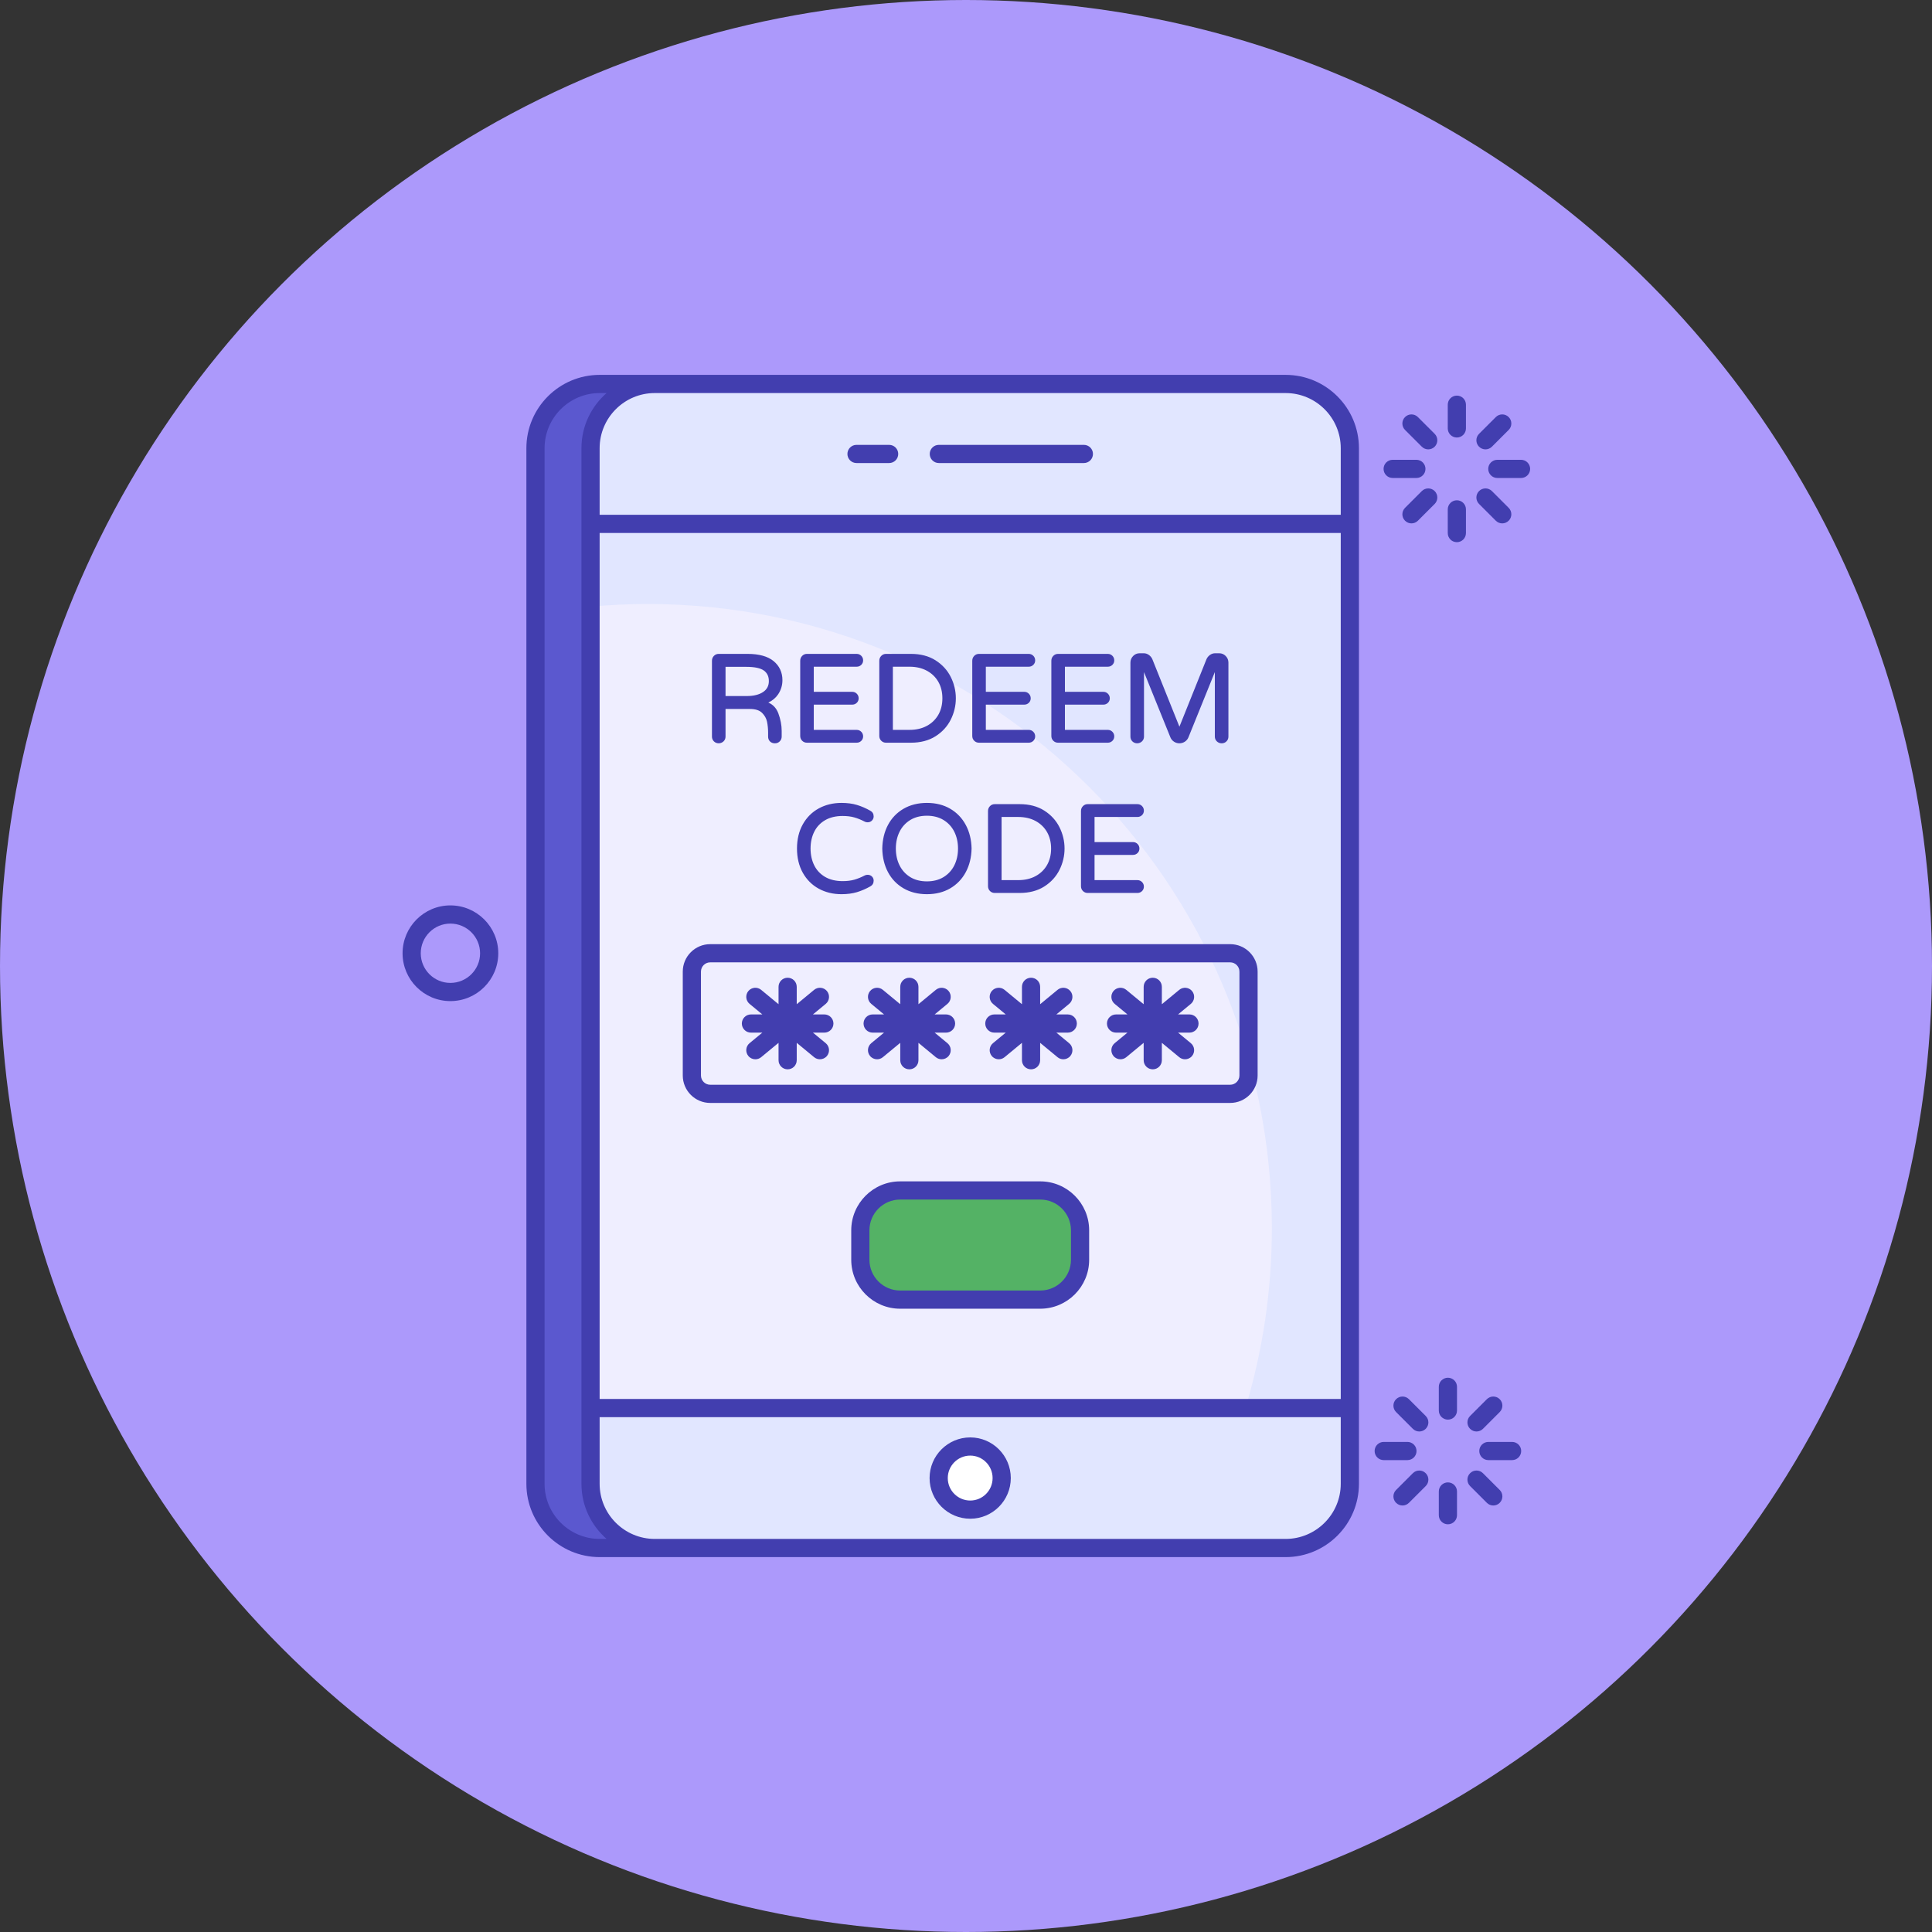
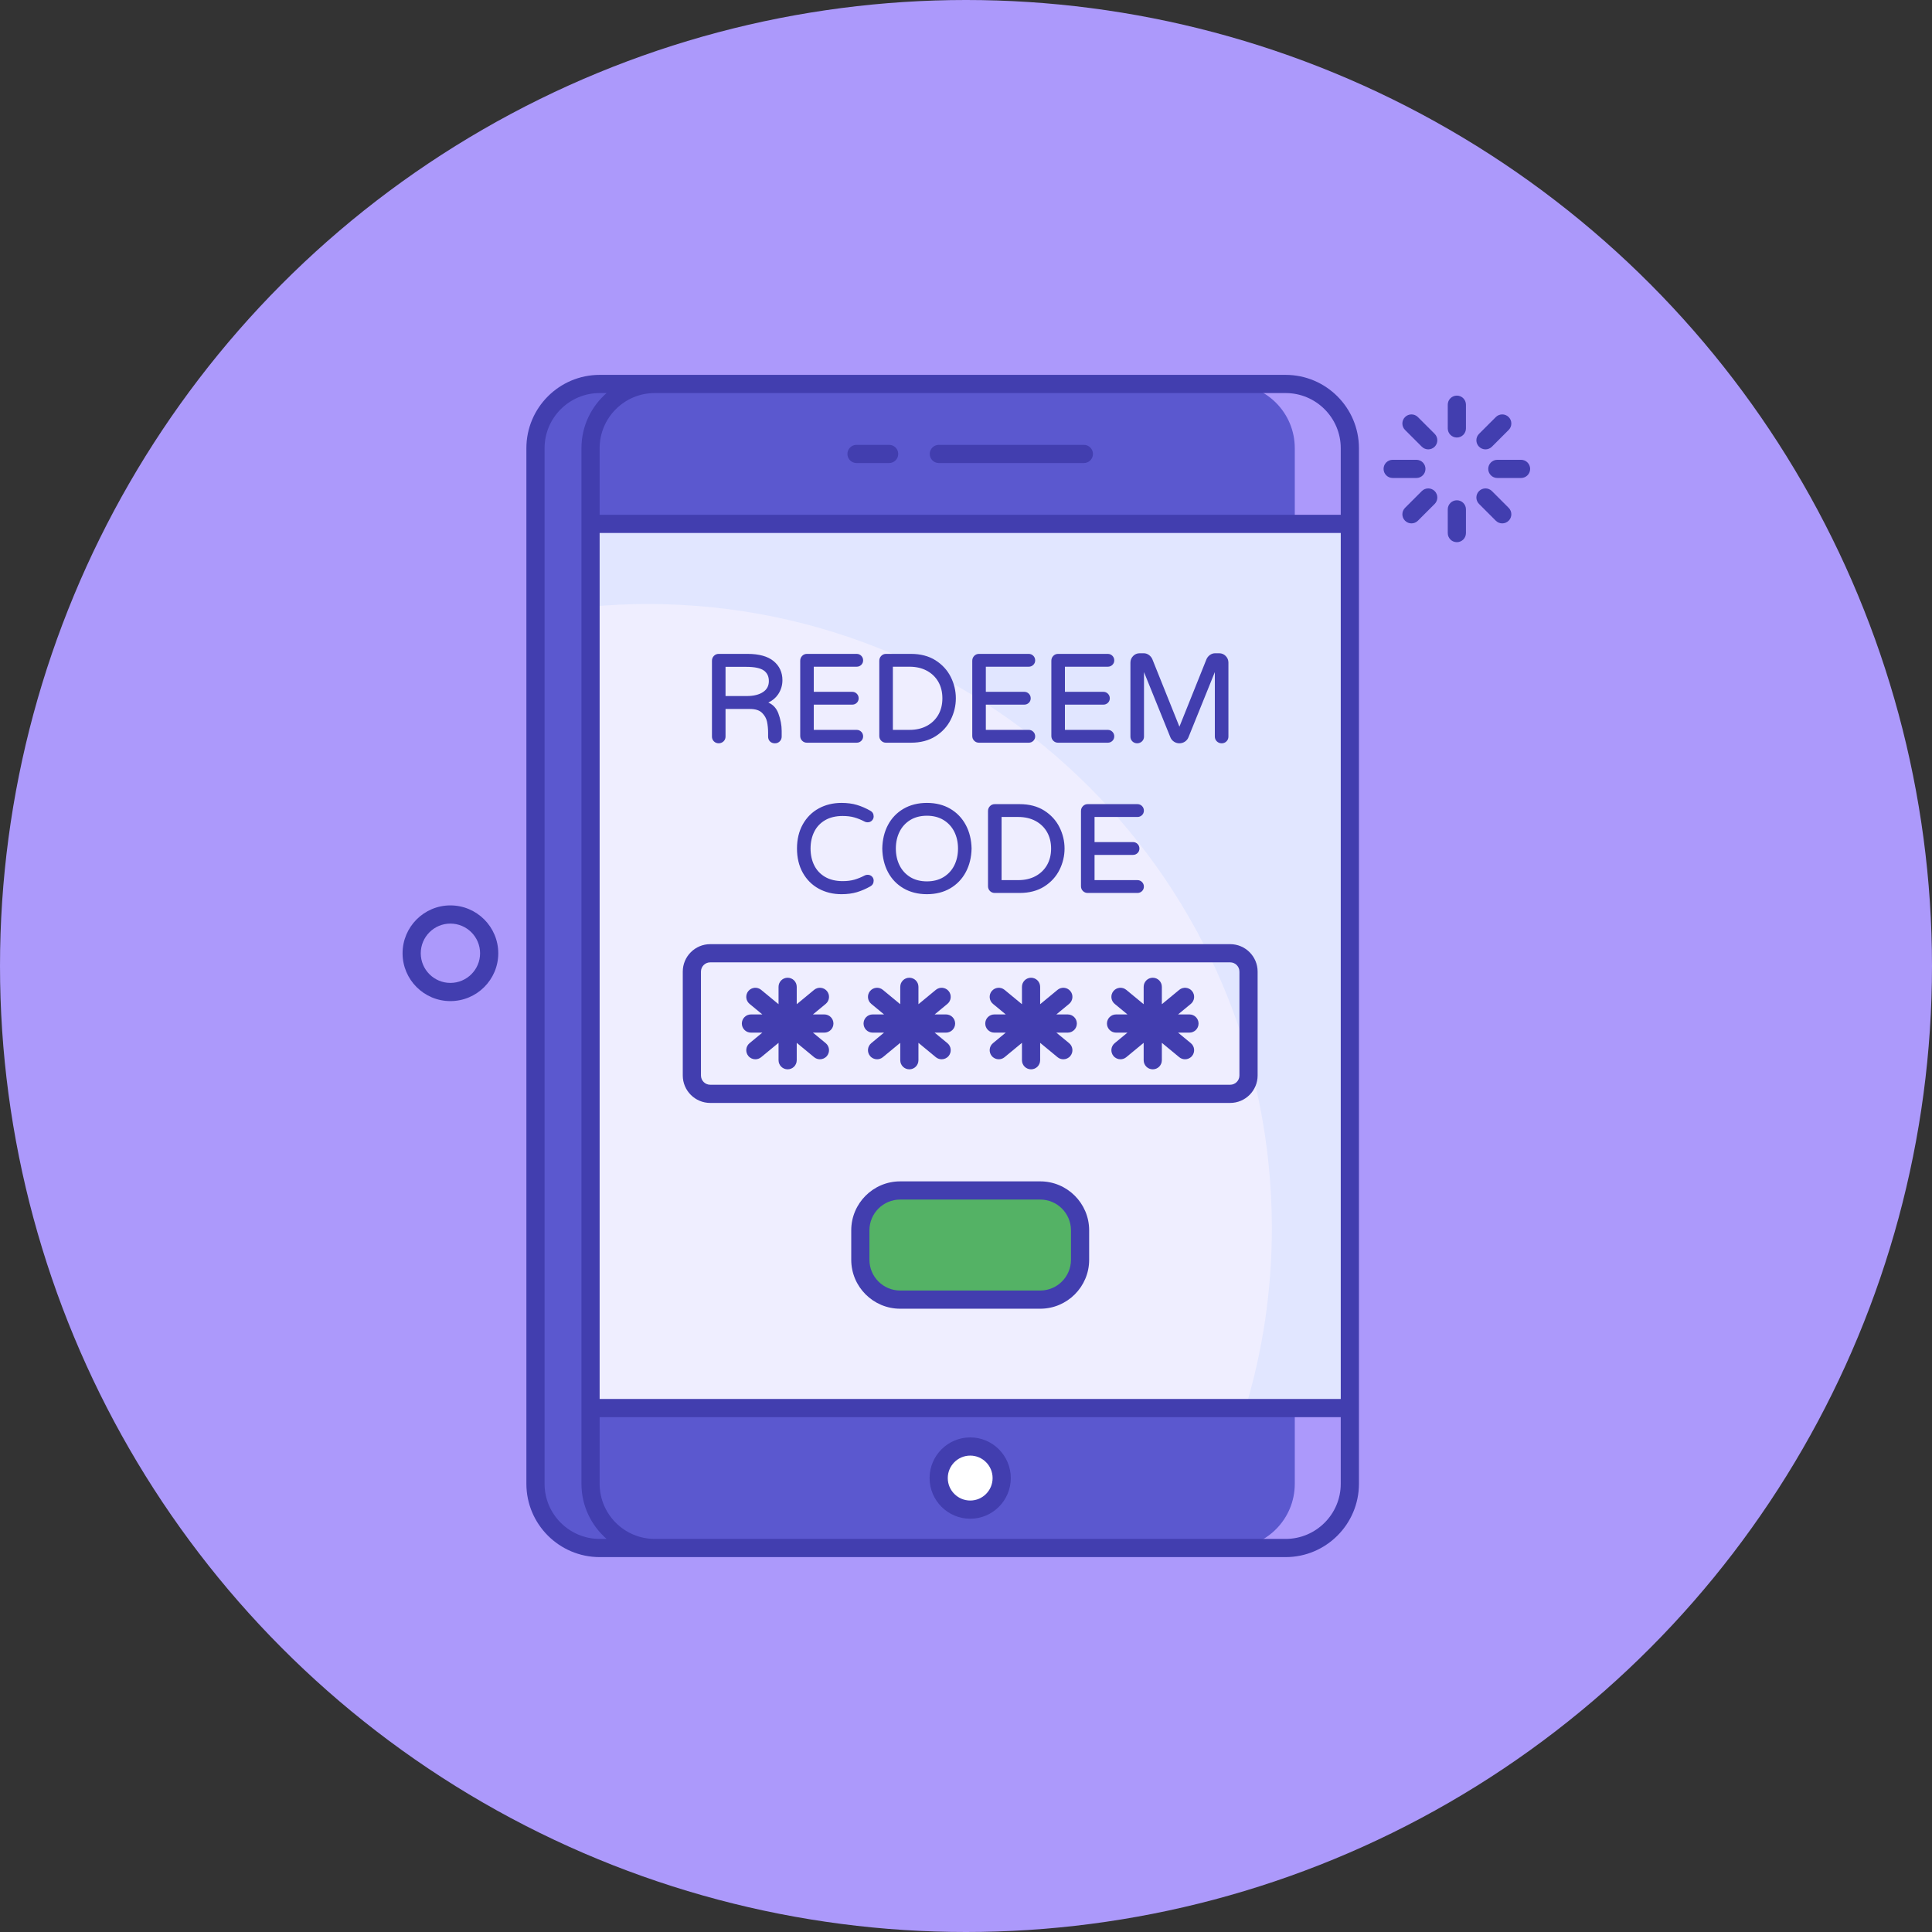
<svg xmlns="http://www.w3.org/2000/svg" width="500" height="500" viewBox="0 0 500 500" fill="none">
  <rect x="0" y="0" width="500" height="500" fill="#333333" stroke="none" />
  <circle cx="250" cy="250" r="250" fill="#AC99FB" />
  <path d="M335.088 115.994V384.005C335.088 393.195 327.655 400.628 318.465 400.628H155.203C146.013 400.628 138.58 393.195 138.58 384.005V115.994C138.58 106.804 146.013 99.371 155.203 99.371H318.465C327.655 99.371 335.088 106.804 335.088 115.994Z" fill="#5B58CF" />
-   <path d="M349.34 115.994V384.005C349.34 393.185 341.898 400.628 332.717 400.628H169.455C160.274 400.628 152.832 393.185 152.832 384.005V115.994C152.832 106.813 160.274 99.371 169.455 99.371H332.717C341.898 99.371 349.34 106.813 349.34 115.994Z" fill="#E1E6FF" />
  <path d="M349.341 135.586H152.832V364.414H349.341V135.586Z" fill="#EFEEFF" />
  <path d="M349.338 135.586V364.414H322.314C326.778 349.667 329.153 334.042 329.153 317.846C329.153 228.627 256.819 156.317 167.625 156.317C162.638 156.317 157.698 156.555 152.83 157.006V135.586H349.338V135.586Z" fill="#E1E6FF" />
  <path d="M259.24 382.52C259.24 387.025 255.605 390.689 251.101 390.689C246.566 390.689 242.932 387.025 242.932 382.52C242.932 378.016 246.565 374.352 251.101 374.352C255.606 374.352 259.24 378.016 259.24 382.52Z" fill="white" />
  <path d="M279.52 318.395V326.019C279.52 331.715 274.903 336.333 269.207 336.333H232.967C227.272 336.333 222.654 331.715 222.654 326.019V318.395C222.654 312.699 227.272 308.082 232.967 308.082H269.207C274.903 308.082 279.52 312.699 279.52 318.395Z" fill="#54B265" />
  <path d="M332.715 97.016C281.12 97.016 208.623 97.016 155.203 97.016C144.74 97.016 136.227 105.529 136.227 115.994V249.999V384.004C136.227 394.466 144.74 402.979 155.203 402.979C188.984 402.979 292.327 402.979 332.715 402.979C343.179 402.979 351.692 394.466 351.692 384.004C351.692 329.816 351.692 182.714 351.692 115.994C351.692 105.529 343.179 97.016 332.715 97.016ZM346.985 115.994V133.232H155.184V115.994C155.184 108.125 161.584 101.724 169.451 101.723C188.457 101.723 315.504 101.723 332.715 101.723C340.584 101.723 346.985 108.124 346.985 115.994ZM346.985 362.059H155.184V137.939H346.985V362.059ZM140.934 384.004V115.994C140.934 108.124 147.335 101.723 155.203 101.723H156.984C153.006 105.204 150.477 110.304 150.477 115.994C150.477 181.632 150.477 324.267 150.477 384.004C150.477 389.692 153.006 394.791 156.984 398.272H155.203C147.335 398.272 140.934 391.871 140.934 384.004ZM332.715 398.272H169.453C161.585 398.272 155.184 391.871 155.184 384.004V366.766H346.985V384.004C346.985 391.871 340.584 398.272 332.715 398.272Z" fill="#423EAF" />
  <path d="M251.099 372.001C245.297 372.001 240.576 376.722 240.576 382.523C240.576 388.324 245.297 393.045 251.099 393.045C256.885 393.045 261.592 388.324 261.592 382.523C261.592 376.722 256.885 372.001 251.099 372.001ZM251.099 388.338C247.892 388.338 245.283 385.729 245.283 382.523C245.283 379.317 247.892 376.708 251.099 376.708C254.29 376.708 256.885 379.317 256.885 382.523C256.885 385.729 254.29 388.338 251.099 388.338ZM242.97 115.129C241.67 115.129 240.616 116.182 240.616 117.482C240.616 118.783 241.67 119.836 242.97 119.836H280.504C281.804 119.836 282.858 118.783 282.858 117.482C282.858 116.182 281.804 115.129 280.504 115.129H242.97ZM230.107 115.129H221.665C220.365 115.129 219.311 116.182 219.311 117.482C219.311 118.783 220.365 119.836 221.665 119.836H230.107C231.407 119.836 232.461 118.783 232.461 117.482C232.461 116.182 231.407 115.129 230.107 115.129ZM183.804 285.438H318.368C322.285 285.438 325.471 282.251 325.471 278.334V251.45C325.471 247.533 322.285 244.348 318.368 244.348H183.804C179.888 244.348 176.701 247.533 176.701 251.45V278.334C176.701 282.251 179.888 285.438 183.804 285.438ZM181.408 251.45C181.408 250.128 182.483 249.055 183.804 249.055H318.368C319.69 249.055 320.764 250.128 320.764 251.45V278.334C320.764 279.656 319.69 280.731 318.368 280.731H183.804C182.483 280.731 181.408 279.656 181.408 278.334V251.45H181.408ZM269.206 305.736H232.966C225.981 305.736 220.3 311.42 220.3 318.405V326.028C220.3 333.013 225.981 338.695 232.966 338.695H269.206C276.191 338.695 281.873 333.013 281.873 326.028V318.405C281.873 311.42 276.191 305.736 269.206 305.736ZM277.166 326.028C277.166 330.418 273.595 333.988 269.206 333.988H232.966C228.577 333.988 225.007 330.418 225.007 326.028V318.405C225.007 314.015 228.577 310.443 232.966 310.443H269.206C273.595 310.443 277.166 314.015 277.166 318.405V326.028ZM187.243 191.873C187.59 191.538 187.767 191.121 187.767 190.632V183.485H194.11C195.498 183.485 196.54 183.818 197.206 184.474C197.888 185.146 198.324 185.916 198.504 186.763C198.691 187.647 198.786 188.626 198.786 189.67V190.632C198.786 191.14 198.95 191.561 199.274 191.884C199.6 192.206 200.031 192.37 200.559 192.37C201.043 192.37 201.46 192.201 201.794 191.868C202.129 191.536 202.299 191.119 202.299 190.632V189.155C202.299 187.675 202.007 186.144 201.431 184.606C200.931 183.278 200.062 182.343 198.843 181.819C199.907 181.325 200.753 180.617 201.366 179.713C202.112 178.61 202.492 177.373 202.492 176.036C202.492 174.006 201.722 172.341 200.203 171.089C198.698 169.853 196.432 169.224 193.469 169.224H185.995C185.508 169.224 185.091 169.4 184.753 169.748C184.423 170.094 184.254 170.514 184.254 170.999V190.632C184.254 191.121 184.424 191.536 184.758 191.868C185.426 192.533 186.552 192.531 187.243 191.873ZM187.767 172.578H193.116C195.286 172.578 196.83 172.905 197.704 173.547C198.562 174.178 198.978 175.063 198.978 176.258C198.978 177.492 198.491 178.417 197.489 179.092C196.464 179.783 195.047 180.134 193.277 180.134H187.767V172.578ZM208.835 192.211H221.699C222.162 192.211 222.561 192.053 222.884 191.743C223.21 191.429 223.375 191.033 223.375 190.566C223.375 190.103 223.211 189.704 222.889 189.379L222.888 189.377C222.562 189.055 222.163 188.891 221.699 188.891H210.607V182.362H220.544C221.007 182.362 221.406 182.204 221.728 181.893C222.054 181.583 222.22 181.186 222.22 180.717C222.22 180.254 222.056 179.855 221.733 179.528C221.407 179.205 221.008 179.041 220.544 179.041H210.607V172.545H221.699C222.162 172.545 222.561 172.388 222.883 172.076C223.209 171.766 223.375 171.37 223.375 170.901C223.375 170.437 223.211 170.038 222.888 169.711C222.562 169.389 222.163 169.224 221.699 169.224H208.835C208.348 169.224 207.931 169.4 207.593 169.748C207.263 170.094 207.095 170.514 207.095 170.999V190.472C207.095 190.957 207.264 191.374 207.598 191.707C207.933 192.042 208.35 192.211 208.835 192.211ZM229.302 192.211H235.75C238.234 192.211 240.376 191.65 242.116 190.543C243.854 189.442 245.18 187.993 246.056 186.239C246.928 184.496 247.371 182.638 247.371 180.717C247.371 178.799 246.928 176.942 246.056 175.195C245.18 173.445 243.854 171.996 242.116 170.892C240.372 169.786 238.231 169.224 235.75 169.224H229.302C228.815 169.224 228.398 169.4 228.06 169.748C227.73 170.094 227.562 170.514 227.562 170.999V190.472C227.562 190.957 227.731 191.374 228.065 191.707C228.4 192.042 228.816 192.211 229.302 192.211ZM231.074 172.545H235.397C237.091 172.545 238.597 172.896 239.875 173.587C241.146 174.273 242.143 175.238 242.839 176.453C243.537 177.678 243.89 179.111 243.89 180.717C243.89 182.327 243.537 183.76 242.839 184.982C242.143 186.2 241.146 187.164 239.875 187.852C238.601 188.54 237.093 188.89 235.397 188.89H231.074V172.545ZM253.361 192.211H266.225C266.688 192.211 267.087 192.053 267.41 191.743C267.736 191.429 267.901 191.033 267.901 190.566C267.901 190.103 267.737 189.704 267.415 189.379L267.414 189.377C267.088 189.055 266.689 188.891 266.225 188.891H255.133V182.362H265.07C265.533 182.362 265.932 182.204 266.254 181.893C266.58 181.583 266.746 181.186 266.746 180.717C266.746 180.254 266.582 179.855 266.259 179.528C265.933 179.205 265.534 179.041 265.07 179.041H255.133V172.545H266.225C266.688 172.545 267.087 172.388 267.409 172.076C267.735 171.766 267.901 171.37 267.901 170.901C267.901 170.437 267.737 170.038 267.414 169.711C267.088 169.389 266.689 169.224 266.225 169.224H253.361C252.874 169.224 252.457 169.4 252.119 169.748C251.789 170.094 251.621 170.514 251.621 170.999V190.472C251.621 190.957 251.79 191.374 252.124 191.707C252.459 192.042 252.876 192.211 253.361 192.211ZM273.828 192.211H286.692C287.155 192.211 287.554 192.053 287.877 191.743C288.203 191.429 288.368 191.033 288.368 190.566C288.368 190.103 288.204 189.704 287.882 189.379L287.881 189.377C287.555 189.055 287.156 188.891 286.692 188.891H275.6V182.362H285.537C286 182.362 286.399 182.204 286.721 181.893C287.047 181.583 287.213 181.186 287.213 180.717C287.213 180.254 287.049 179.855 286.726 179.528C286.4 179.205 286.001 179.041 285.537 179.041H275.6V172.545H286.692C287.155 172.545 287.554 172.388 287.876 172.076C288.202 171.766 288.368 171.37 288.368 170.901C288.368 170.437 288.204 170.038 287.881 169.711C287.555 169.389 287.156 169.224 286.692 169.224H273.828C273.341 169.224 272.924 169.4 272.586 169.748C272.256 170.094 272.088 170.514 272.088 170.999V190.472C272.088 190.957 272.257 191.374 272.591 191.707C272.926 192.042 273.342 192.211 273.828 192.211ZM295.542 191.873C295.889 191.538 296.066 191.121 296.066 190.632V173.935L302.906 190.843C303.101 191.302 303.414 191.677 303.835 191.953C304.675 192.506 305.786 192.506 306.631 191.953C307.054 191.675 307.367 191.302 307.56 190.838L314.399 173.935V190.632C314.399 191.121 314.575 191.538 314.923 191.87C315.269 192.201 315.688 192.37 316.172 192.37C316.658 192.37 317.073 192.201 317.407 191.868C317.742 191.536 317.913 191.119 317.913 190.632V171.479C317.913 170.825 317.68 170.254 317.219 169.78C316.756 169.306 316.188 169.064 315.531 169.064H314.472C313.984 169.064 313.532 169.213 313.126 169.507C312.731 169.795 312.434 170.159 312.239 170.597L305.233 188.069L298.222 170.588C298.031 170.156 297.734 169.795 297.339 169.505C296.933 169.213 296.481 169.064 295.994 169.064H294.935C294.277 169.064 293.708 169.306 293.246 169.78C292.787 170.254 292.554 170.825 292.554 171.479V190.632C292.554 191.121 292.723 191.536 293.057 191.868C293.724 192.533 294.851 192.531 295.542 191.873ZM211.884 229.986C213.62 230.936 215.605 231.417 217.785 231.417C219.258 231.417 220.599 231.241 221.768 230.893C222.921 230.547 224.09 230.043 225.242 229.393C225.804 229.086 226.102 228.574 226.102 227.913C226.102 227.491 225.955 227.129 225.663 226.839C225.371 226.544 224.986 226.396 224.522 226.396C224.264 226.396 224.025 226.45 223.806 226.561C222.891 227.038 221.982 227.407 221.104 227.66C220.238 227.908 219.219 228.033 218.073 228.033C216.298 228.033 214.767 227.665 213.523 226.936C212.287 226.211 211.345 225.206 210.721 223.947C210.092 222.682 209.773 221.22 209.773 219.604C209.773 217.989 210.092 216.529 210.721 215.262C211.343 214.005 212.286 212.998 213.524 212.273C214.763 211.545 216.293 211.176 218.073 211.176C219.219 211.176 220.238 211.301 221.104 211.549C221.973 211.795 222.882 212.166 223.812 212.651C224.022 212.757 224.261 212.811 224.521 212.811C224.989 212.811 225.375 212.656 225.667 212.349C225.956 212.048 226.102 211.693 226.102 211.294C226.102 210.633 225.804 210.121 225.245 209.82C224.103 209.17 222.933 208.665 221.768 208.314C220.599 207.966 219.258 207.79 217.785 207.79C215.608 207.79 213.623 208.273 211.884 209.223C210.143 210.174 208.754 211.563 207.757 213.349C206.763 215.13 206.26 217.233 206.26 219.604C206.26 221.976 206.764 224.079 207.757 225.858C208.752 227.642 210.14 229.031 211.884 229.986ZM245.924 209.307C244.207 208.301 242.177 207.79 239.888 207.79C237.6 207.79 235.564 208.301 233.836 209.305C232.104 210.316 230.748 211.727 229.81 213.497C228.872 215.262 228.375 217.315 228.332 219.609C228.375 221.89 228.872 223.945 229.81 225.71C230.75 227.484 232.105 228.894 233.836 229.902C235.564 230.907 237.6 231.417 239.888 231.417C242.177 231.417 244.207 230.906 245.924 229.9C247.644 228.894 248.998 227.48 249.95 225.694C250.899 223.922 251.401 221.874 251.445 219.599C251.401 217.336 250.899 215.29 249.95 213.513C248.998 211.731 247.644 210.316 245.925 209.307H245.924V209.307ZM247.933 219.604C247.933 221.218 247.608 222.684 246.969 223.963C246.335 225.232 245.4 226.25 244.193 226.988C242.984 227.724 241.535 228.098 239.888 228.098C238.219 228.098 236.766 227.724 235.568 226.988C234.371 226.25 233.441 225.232 232.808 223.963C232.169 222.684 231.844 221.218 231.844 219.604C231.844 217.992 232.169 216.527 232.808 215.246C233.441 213.978 234.371 212.959 235.568 212.222C236.766 211.485 238.219 211.111 239.888 211.111C241.535 211.111 242.984 211.485 244.193 212.222C245.4 212.959 246.335 213.978 246.969 215.246C247.608 216.527 247.933 217.992 247.933 219.604ZM257.436 208.11C256.949 208.11 256.532 208.287 256.194 208.635C255.864 208.98 255.696 209.399 255.696 209.884V229.357C255.696 229.842 255.865 230.259 256.199 230.594C256.534 230.927 256.95 231.097 257.436 231.097H263.884C266.368 231.097 268.51 230.535 270.25 229.43C271.988 228.328 273.314 226.879 274.19 225.125C275.062 223.382 275.505 221.523 275.505 219.604C275.505 217.686 275.062 215.828 274.19 214.082C273.314 212.331 271.988 210.882 270.25 209.777C268.506 208.672 266.364 208.11 263.884 208.11H257.436V208.11ZM270.972 215.338C271.67 216.563 272.024 217.996 272.024 219.604C272.024 221.213 271.67 222.646 270.972 223.869C270.277 225.086 269.279 226.051 268.009 226.737C266.734 227.426 265.227 227.776 263.53 227.776H259.208V211.431H263.53C265.225 211.431 266.731 211.781 268.009 212.472C269.279 213.159 270.277 214.124 270.972 215.338ZM294.36 211.431C294.823 211.431 295.222 211.274 295.544 210.963C295.87 210.652 296.036 210.255 296.036 209.788C296.036 209.323 295.872 208.925 295.549 208.597C295.223 208.275 294.824 208.11 294.36 208.11H281.496C281.009 208.11 280.592 208.287 280.254 208.635C279.924 208.98 279.756 209.399 279.756 209.884V229.357C279.756 229.842 279.925 230.26 280.259 230.594C280.594 230.927 281.01 231.097 281.496 231.097H294.36C294.823 231.097 295.222 230.94 295.545 230.628C295.871 230.316 296.036 229.919 296.036 229.453C296.036 228.988 295.872 228.59 295.55 228.266L295.549 228.263C295.223 227.94 294.824 227.776 294.36 227.776H283.268V221.247H293.205C293.668 221.247 294.067 221.09 294.389 220.78C294.715 220.468 294.881 220.072 294.881 219.604C294.881 219.14 294.717 218.741 294.394 218.414C294.068 218.092 293.669 217.927 293.205 217.927H283.268V211.431H294.36V211.431Z" fill="#423EAF" />
  <path d="M194.342 267.242H197.292L193.986 269.972C192.983 270.802 192.842 272.284 193.67 273.286C194.135 273.85 194.807 274.141 195.485 274.141C196.013 274.141 196.544 273.964 196.983 273.604L201.486 269.884V274.387C201.486 275.688 202.54 276.741 203.84 276.741C205.14 276.741 206.194 275.688 206.194 274.387V269.884L210.698 273.604C211.137 273.964 211.668 274.141 212.196 274.141C212.874 274.141 213.546 273.85 214.012 273.286C214.839 272.284 214.698 270.802 213.696 269.972L210.389 267.242H213.339C214.639 267.242 215.693 266.189 215.693 264.888C215.693 263.587 214.639 262.534 213.339 262.534H210.386L213.696 259.802C214.698 258.972 214.839 257.489 214.012 256.487C213.185 255.488 211.703 255.347 210.698 256.17L206.194 259.89V255.389C206.194 254.088 205.14 253.035 203.84 253.035C202.54 253.035 201.486 254.088 201.486 255.389V259.889L196.983 256.17C195.981 255.347 194.498 255.488 193.67 256.487C192.842 257.489 192.983 258.972 193.986 259.802L197.295 262.534H194.342C193.042 262.534 191.988 263.587 191.988 264.888C191.988 266.189 193.042 267.242 194.342 267.242ZM225.839 267.242H228.789L225.483 269.972C224.481 270.802 224.34 272.284 225.167 273.286C225.632 273.85 226.305 274.141 226.983 274.141C227.51 274.141 228.041 273.964 228.48 273.604L232.985 269.884V274.387C232.985 275.688 234.039 276.741 235.339 276.741C236.638 276.741 237.692 275.688 237.692 274.387V269.884L242.196 273.604C242.635 273.964 243.166 274.141 243.693 274.141C244.371 274.141 245.044 273.85 245.509 273.286C246.336 272.284 246.195 270.802 245.193 269.972L241.886 267.242H244.837C246.136 267.242 247.19 266.189 247.19 264.888C247.19 263.587 246.136 262.534 244.837 262.534H241.884L245.193 259.802C246.195 258.972 246.336 257.489 245.509 256.487C244.683 255.488 243.2 255.347 242.196 256.17L237.692 259.889V255.389C237.692 254.088 236.638 253.035 235.339 253.035C234.039 253.035 232.985 254.088 232.985 255.389V259.89L228.48 256.17C227.478 255.347 225.996 255.488 225.167 256.487C224.34 257.489 224.481 258.972 225.483 259.802L228.792 262.534H225.839C224.539 262.534 223.486 263.587 223.486 264.888C223.486 266.189 224.539 267.242 225.839 267.242ZM257.337 267.242H260.287L256.98 269.972C255.978 270.802 255.837 272.284 256.664 273.286C257.13 273.85 257.802 274.141 258.48 274.141C259.008 274.141 259.538 273.964 259.977 273.604L264.482 269.884V274.387C264.482 275.688 265.536 276.741 266.836 276.741C268.136 276.741 269.189 275.688 269.189 274.387V269.884L273.693 273.604C274.132 273.964 274.663 274.141 275.191 274.141C275.869 274.141 276.541 273.85 277.006 273.286C277.834 272.284 277.692 270.802 276.69 269.972L273.384 267.242H276.334C277.634 267.242 278.688 266.189 278.688 264.888C278.688 263.587 277.634 262.534 276.334 262.534H273.381L276.69 259.802C277.692 258.972 277.834 257.489 277.006 256.487C276.179 255.488 274.698 255.347 273.693 256.17L269.189 259.889V255.389C269.189 254.088 268.136 253.035 266.836 253.035C265.536 253.035 264.482 254.088 264.482 255.389V259.89L259.977 256.17C258.975 255.347 257.493 255.488 256.664 256.487C255.837 257.489 255.978 258.972 256.98 259.802L260.289 262.534H257.337C256.037 262.534 254.983 263.587 254.983 264.888C254.983 266.189 256.037 267.242 257.337 267.242ZM288.834 267.242H291.784L288.478 269.972C287.476 270.802 287.334 272.284 288.162 273.286C288.627 273.85 289.299 274.141 289.977 274.141C290.505 274.141 291.036 273.964 291.475 273.604L295.98 269.884V274.387C295.98 275.688 297.033 276.741 298.333 276.741C299.633 276.741 300.687 275.688 300.687 274.387V269.884L305.191 273.604C305.63 273.964 306.16 274.141 306.688 274.141C307.366 274.141 308.038 273.85 308.504 273.286C309.331 272.284 309.19 270.802 308.188 269.972L304.881 267.242H307.831C309.131 267.242 310.185 266.189 310.185 264.888C310.185 263.587 309.131 262.534 307.831 262.534H304.879L308.188 259.802C309.19 258.972 309.331 257.489 308.504 256.487C307.677 255.488 306.195 255.347 305.191 256.17L300.687 259.889V255.389C300.687 254.088 299.633 253.035 298.333 253.035C297.034 253.035 295.98 254.088 295.98 255.389V259.89L291.475 256.17C290.473 255.347 288.989 255.488 288.162 256.487C287.334 257.489 287.476 258.972 288.478 259.802L291.787 262.534H288.834C287.534 262.534 286.48 263.587 286.48 264.888C286.48 266.189 287.534 267.242 288.834 267.242Z" fill="#423EAF" />
  <path d="M377.034 113.229C375.734 113.229 374.68 112.176 374.68 110.875V104.736C374.68 103.435 375.734 102.383 377.034 102.383C378.333 102.383 379.387 103.435 379.387 104.736V110.875C379.387 112.176 378.333 113.229 377.034 113.229ZM377.034 140.316C375.734 140.316 374.68 139.263 374.68 137.962V131.823C374.68 130.522 375.734 129.47 377.034 129.47C378.333 129.47 379.387 130.522 379.387 131.823V137.962C379.387 139.263 378.333 140.316 377.034 140.316ZM393.645 123.703H387.509C386.209 123.703 385.155 122.65 385.155 121.349C385.155 120.048 386.209 118.996 387.509 118.996H393.645C394.945 118.996 395.999 120.048 395.999 121.349C395.999 122.65 394.945 123.703 393.645 123.703ZM366.559 123.703H360.422C359.122 123.703 358.068 122.65 358.068 121.349C358.068 120.048 359.122 118.996 360.422 118.996H366.559C367.858 118.996 368.912 120.048 368.912 121.349C368.912 122.65 367.858 123.703 366.559 123.703ZM384.44 116.295C383.838 116.295 383.236 116.065 382.776 115.606C381.857 114.686 381.857 113.197 382.776 112.277L387.116 107.938C388.035 107.019 389.524 107.019 390.444 107.938C391.363 108.857 391.363 110.347 390.444 111.266L386.104 115.606C385.645 116.065 385.042 116.295 384.44 116.295ZM365.287 135.45C364.684 135.45 364.082 135.22 363.622 134.76C362.703 133.841 362.703 132.352 363.622 131.432L367.963 127.091C368.882 126.171 370.372 126.171 371.291 127.091C372.21 128.01 372.21 129.499 371.291 130.419L366.951 134.76C366.491 135.22 365.889 135.45 365.287 135.45ZM388.78 135.45C388.178 135.45 387.574 135.22 387.114 134.76L382.775 130.419C381.857 129.499 381.857 128.01 382.776 127.091C383.696 126.171 385.186 126.171 386.106 127.091L390.445 131.432C391.363 132.352 391.363 133.841 390.444 134.76C389.984 135.22 389.382 135.45 388.78 135.45ZM369.627 116.295C369.025 116.295 368.423 116.065 367.963 115.606L363.622 111.266C362.703 110.347 362.703 108.857 363.622 107.938C364.542 107.019 366.031 107.019 366.951 107.938L371.291 112.277C372.21 113.197 372.21 114.686 371.291 115.606C370.831 116.065 370.229 116.295 369.627 116.295Z" fill="#423EAF" />
-   <path d="M374.716 367.399C373.417 367.399 372.363 366.346 372.363 365.045V358.908C372.363 357.607 373.417 356.555 374.716 356.555C376.016 356.555 377.07 357.607 377.07 358.908V365.045C377.07 366.346 376.016 367.399 374.716 367.399ZM374.716 394.485C373.417 394.485 372.363 393.433 372.363 392.132V385.995C372.363 384.694 373.417 383.641 374.716 383.641C376.016 383.641 377.07 384.694 377.07 385.995V392.132C377.07 393.433 376.016 394.485 374.716 394.485ZM391.328 377.875H385.19C383.891 377.875 382.837 376.822 382.837 375.521C382.837 374.22 383.891 373.168 385.19 373.168H391.328C392.628 373.168 393.682 374.22 393.682 375.521C393.682 376.822 392.628 377.875 391.328 377.875ZM364.241 377.875H358.104C356.804 377.875 355.75 376.822 355.75 375.521C355.75 374.22 356.804 373.168 358.104 373.168H364.241C365.541 373.168 366.595 374.22 366.595 375.521C366.595 376.822 365.541 377.875 364.241 377.875ZM382.123 370.467C381.521 370.467 380.919 370.237 380.459 369.777C379.54 368.858 379.54 367.369 380.459 366.449L384.798 362.11C385.718 361.191 387.207 361.191 388.126 362.11C389.046 363.029 389.046 364.519 388.126 365.438L383.787 369.777C383.327 370.237 382.725 370.467 382.123 370.467ZM362.969 389.62C362.367 389.62 361.765 389.39 361.305 388.93C360.386 388.011 360.386 386.521 361.305 385.602L365.646 381.263C366.565 380.343 368.055 380.343 368.974 381.263C369.893 382.182 369.893 383.671 368.974 384.591L364.633 388.93C364.174 389.39 363.571 389.62 362.969 389.62ZM386.462 389.62C385.86 389.62 385.258 389.39 384.798 388.93L380.459 384.591C379.54 383.671 379.54 382.182 380.459 381.263C381.378 380.343 382.868 380.343 383.787 381.263L388.126 385.602C389.046 386.521 389.046 388.011 388.126 388.93C387.667 389.39 387.065 389.62 386.462 389.62ZM367.31 370.467C366.708 370.467 366.105 370.237 365.646 369.777L361.305 365.438C360.386 364.519 360.386 363.029 361.305 362.11C362.225 361.191 363.714 361.191 364.633 362.11L368.974 366.449C369.893 367.369 369.893 368.858 368.974 369.777C368.514 370.237 367.912 370.467 367.31 370.467Z" fill="#423EAF" />
  <path d="M116.558 259.084C109.735 259.084 104.184 253.533 104.184 246.709C104.184 239.876 109.735 234.316 116.558 234.316C123.393 234.316 128.952 239.876 128.952 246.709C128.952 253.533 123.393 259.084 116.558 259.084ZM116.558 239.024C112.33 239.024 108.891 242.471 108.891 246.709C108.891 250.936 112.33 254.377 116.558 254.377C120.796 254.377 124.245 250.936 124.245 246.709C124.245 242.471 120.796 239.024 116.558 239.024Z" fill="#423EAF" />
</svg>